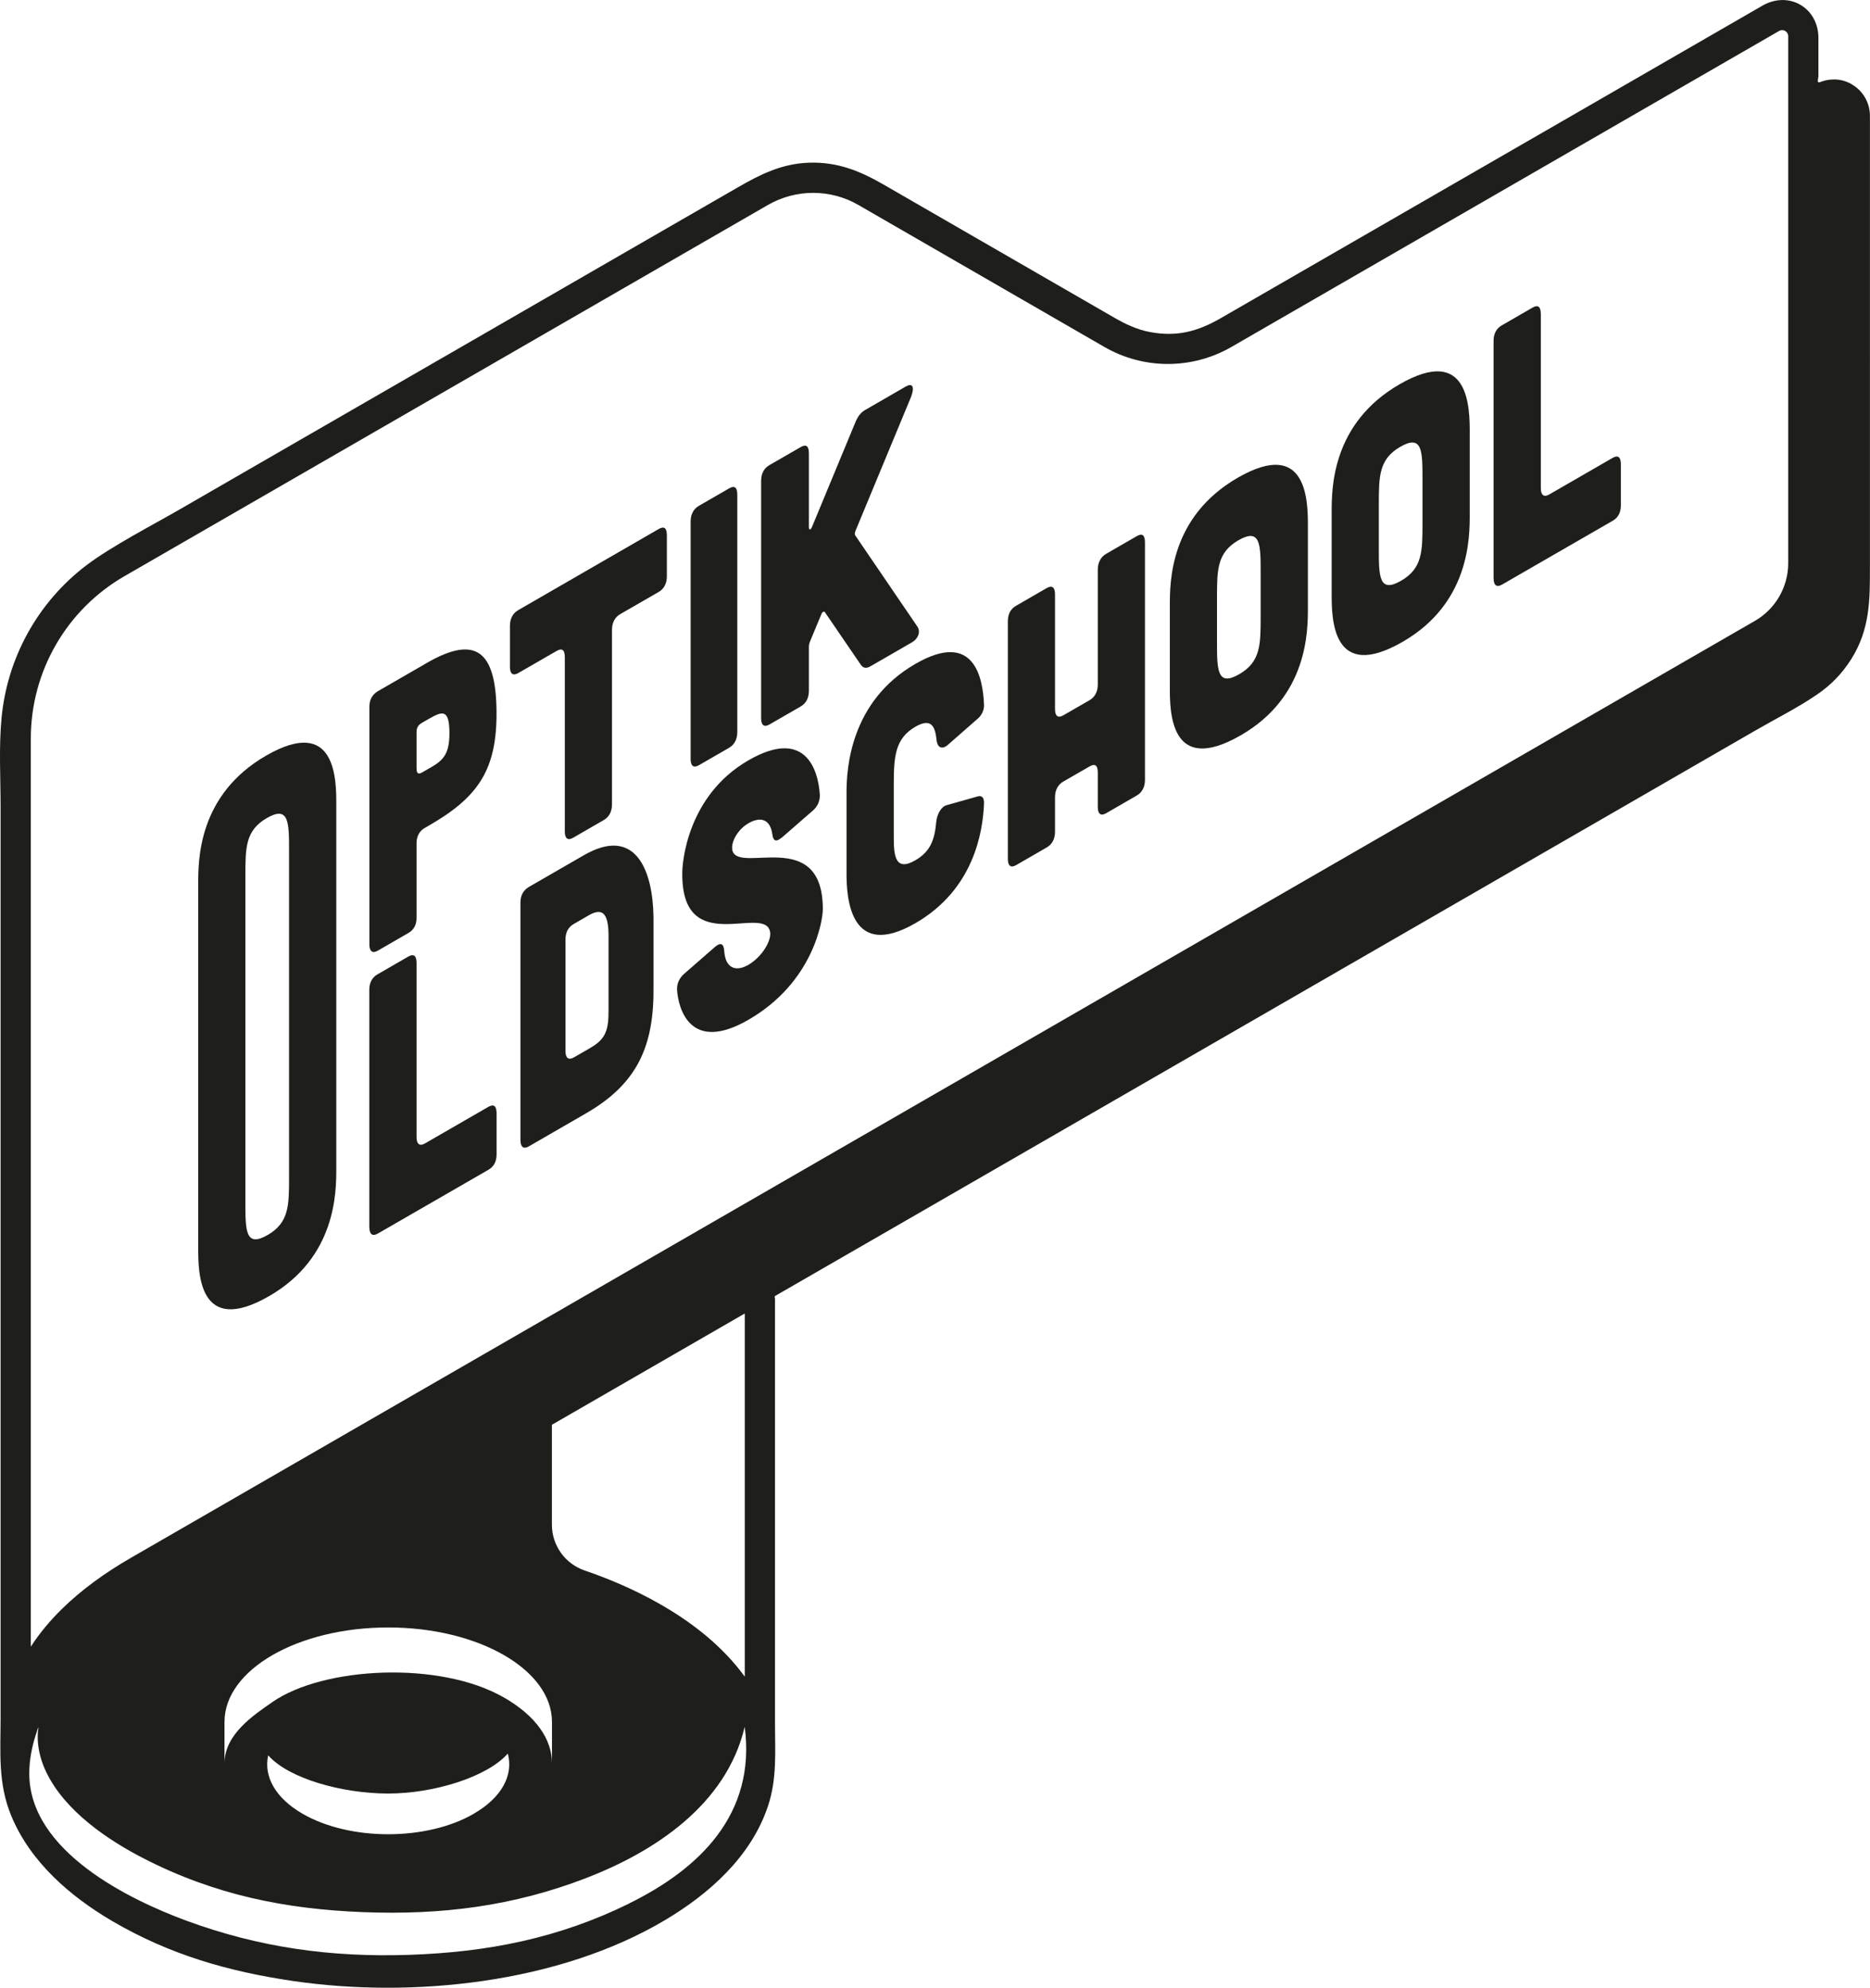
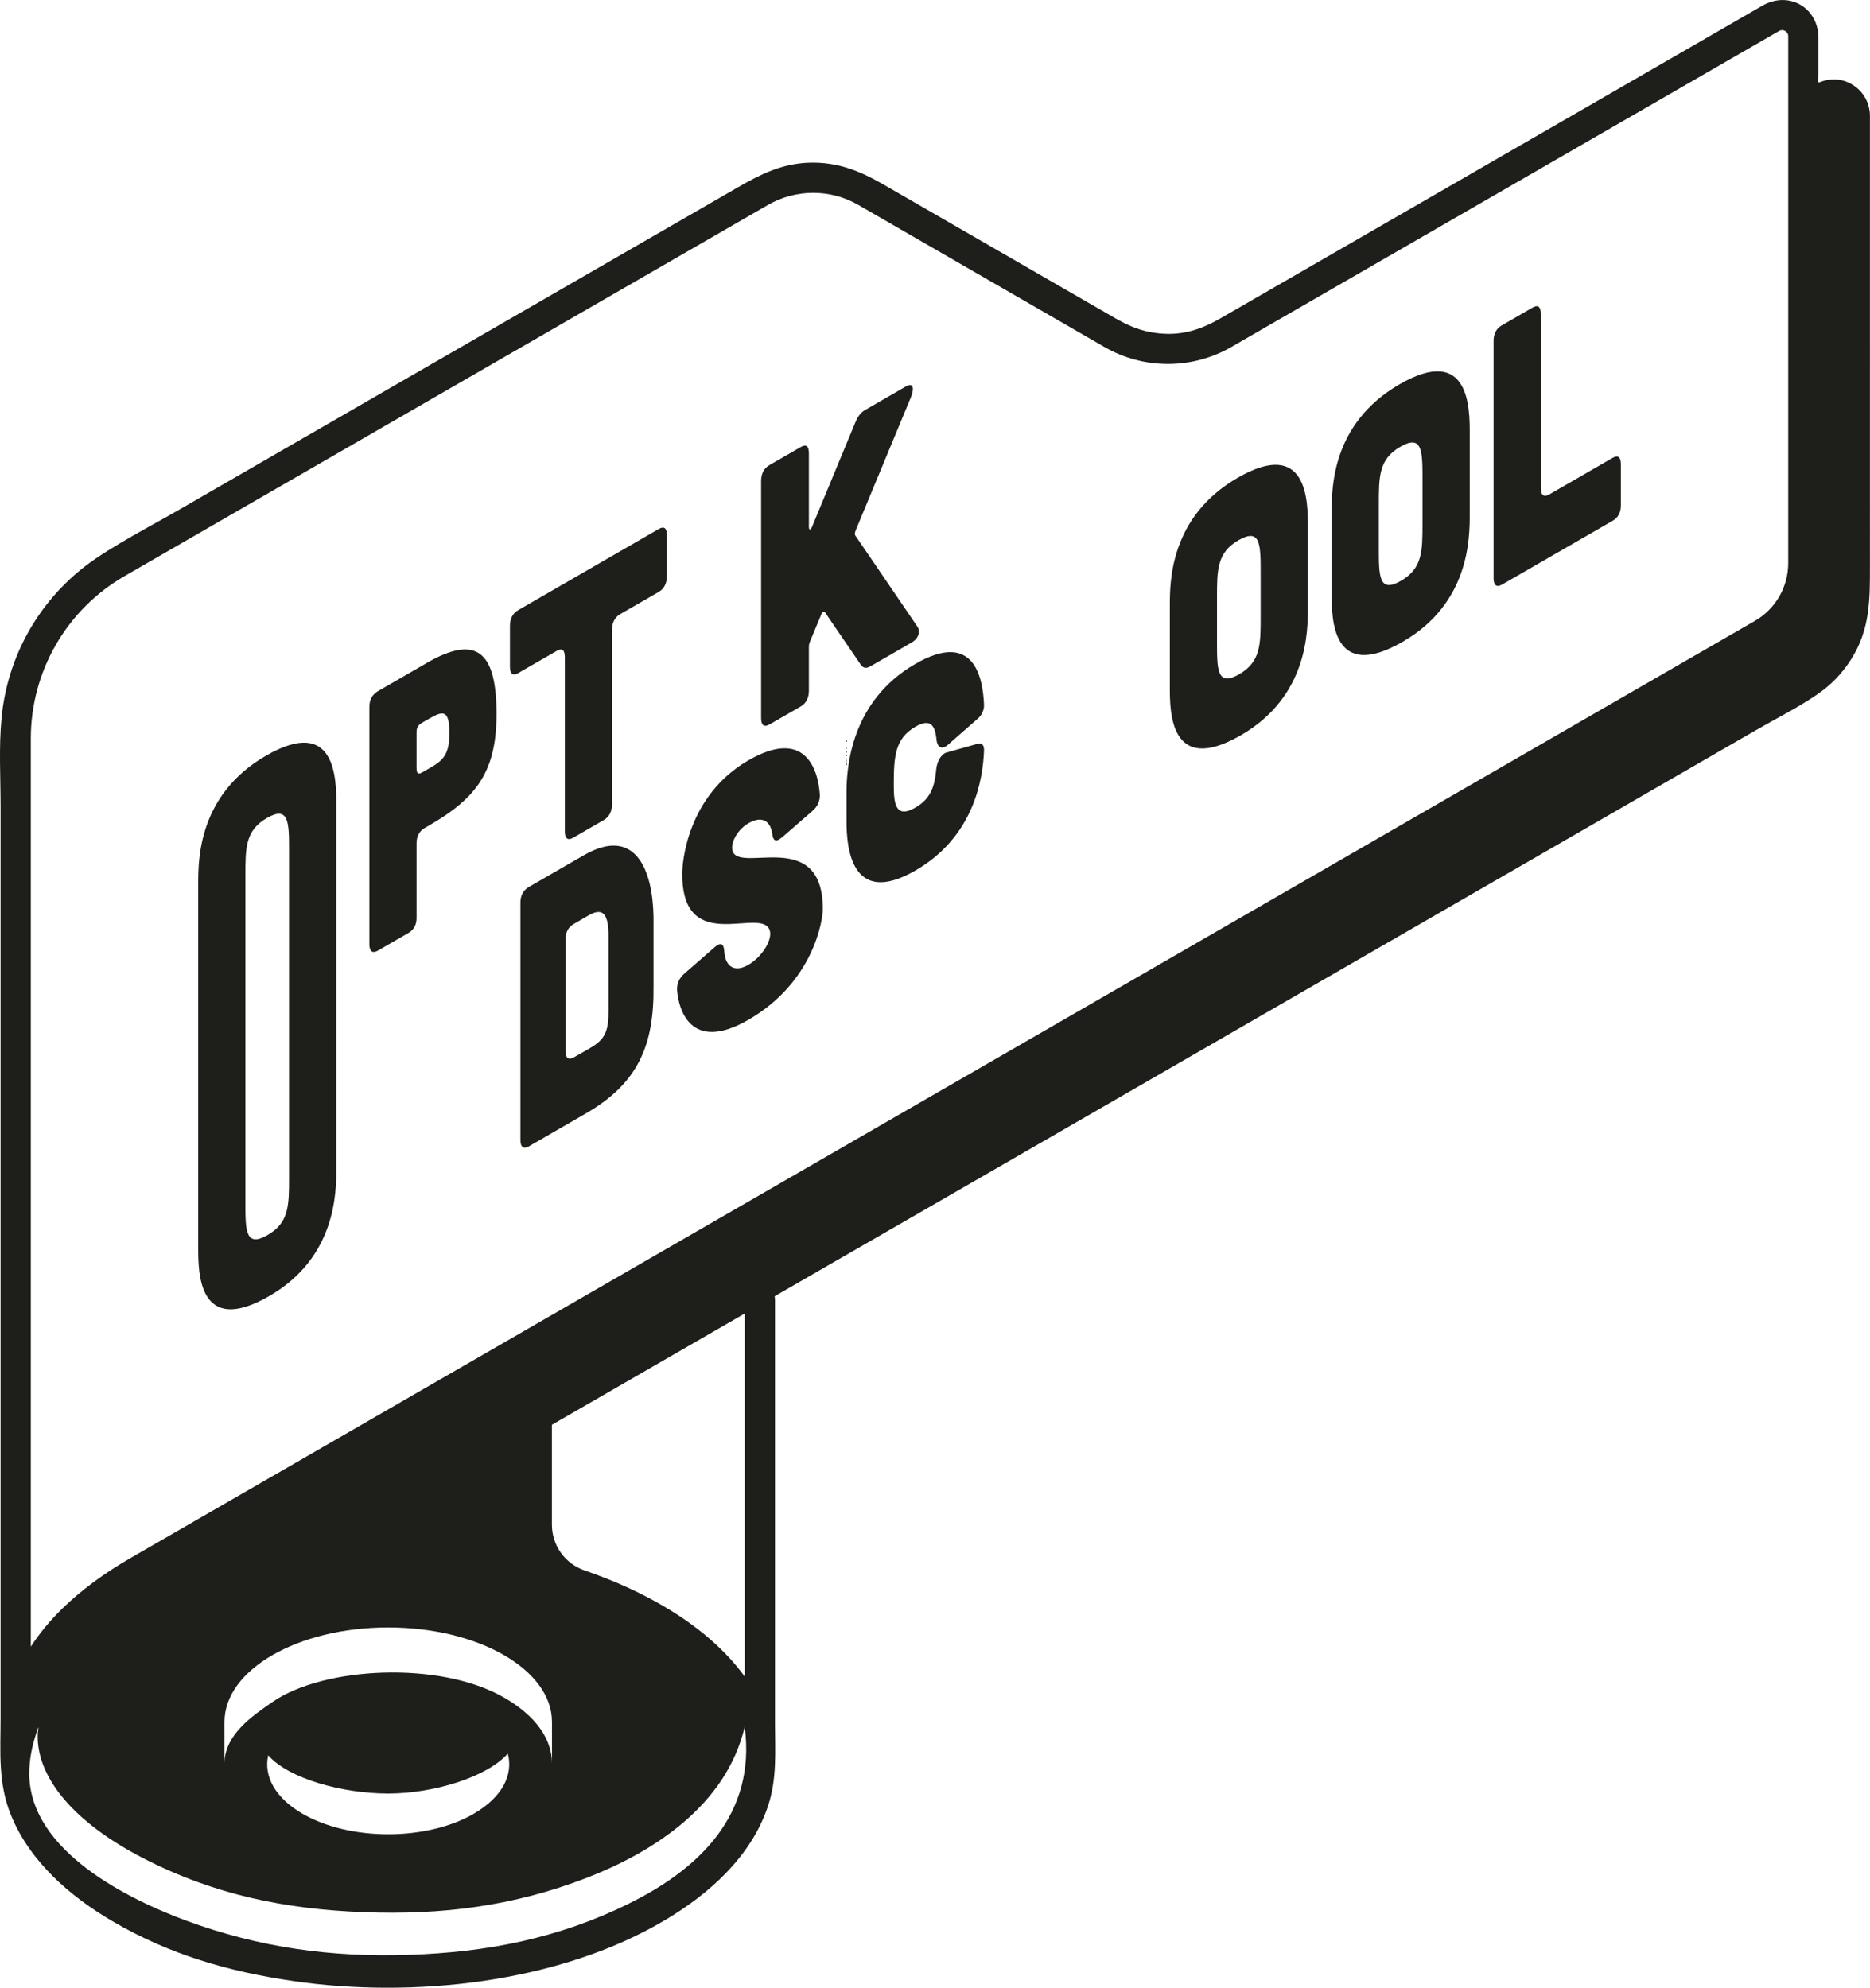
<svg xmlns="http://www.w3.org/2000/svg" id="Ebene_1" data-name="Ebene 1" viewBox="0 0 254.9 270.97">
  <defs>
    <style>      .cls-1 {        fill: #1e1e1b;        stroke-width: 0px;      }    </style>
  </defs>
  <path class="cls-1" d="m116.62,73.05c2.72,4,5.67,8.31,8.39,12.31.52.7.19,1.69-.71,2.21-1.87,1.08-3.74,2.16-5.63,3.25-.6.35-1,.28-1.35-.22-1.62-2.37-3.24-4.74-4.86-7.12-.15-.21-.38-.08-.52.3l-1.53,3.68c-.11.26-.15.49-.15.73v5.98c0,.95-.37,1.71-1.12,2.14-1.42.82-2.84,1.64-4.27,2.46-.71.41-1.12.1-1.12-.85v-32.37c0-1,.41-1.73,1.12-2.14,1.42-.82,2.84-1.64,4.27-2.46.75-.43,1.12-.15,1.12.85v10.03c0,.5.26.45.45-.06,1.96-4.72,3.92-9.44,5.87-14.16.34-.84.75-1.38,1.35-1.72,1.85-1.07,3.69-2.13,5.54-3.2.94-.54,1.23.08.71,1.43-2.52,6.08-5.04,12.15-7.56,18.23-.11.31-.15.54,0,.7Z" />
-   <path class="cls-1" d="m99.38,66.58c.75-.43,1.12-.15,1.12.85v32.37c0,.95-.37,1.71-1.12,2.14-1.37.79-2.74,1.58-4.12,2.38-.71.41-1.12.1-1.12-.85,0-11.08,0-21.72,0-32.37,0-1,.41-1.73,1.12-2.14,1.37-.79,2.74-1.58,4.12-2.38Z" />
  <path class="cls-1" d="m76.99,89.59c0-1-.37-1.28-1.12-.85-1.75,1.01-3.49,2.02-5.24,3.02-.71.41-1.12.1-1.12-.85v-5.59c0-1,.41-1.73,1.12-2.14,6.38-3.69,12.77-7.37,19.15-11.06.75-.43,1.12-.15,1.12.85v5.59c0,.95-.37,1.71-1.12,2.14l-5.24,3.02c-.71.41-1.12,1.15-1.12,2.14v23.79c0,.95-.37,1.71-1.12,2.14-1.4.81-2.79,1.61-4.19,2.42-.71.41-1.12.1-1.12-.85v-23.79Z" />
  <path class="cls-1" d="m252.31,11.43c-.83-.45-1.64-.64-2.59-.59-.45.02-.88.1-1.31.24-.1.03-.2.07-.31.11-.53.21-.23-.52-.23-.82v-5.18c0-4.16-4.05-6.49-7.65-4.41-8.2,4.73-16.4,9.46-24.6,14.2-16.4,9.46-32.8,18.93-49.21,28.39-3.13,1.81-5.98,2.58-9.63,1.9-1.84-.34-3.42-1.11-5.01-2.03-3.48-2.01-6.97-4.02-10.45-6.03-6.97-4.02-13.94-8.04-20.9-12.06-3.23-1.86-6.28-3.1-10.16-2.97-3.72.13-6.63,1.6-9.7,3.37-3.78,2.18-7.56,4.36-11.34,6.54-7.56,4.36-15.12,8.72-22.68,13.09-9.35,5.4-18.71,10.79-28.06,16.19-4.68,2.7-9.35,5.4-14.03,8.1-3.6,2.08-9.32,5.04-12.67,7.59C5.17,82.08.98,89.64.21,97.9c-.38,4.03-.13,8.04-.13,12.06v124.28c0,4.5-.39,8.83,1.44,13.26,2.62,6.38,8.13,11.07,13.77,14.38,7.81,4.58,15.85,6.89,24.69,8.18,16.16,2.36,36.14.35,50.71-8.33,5.9-3.51,11.69-8.58,14-15.54,1.24-3.73.95-7.39.95-11.14v-58c0-.14-.14-.29.05-.4.87-.5,1.73-1,2.6-1.5,1.73-1,3.47-2,5.2-3,3.47-2,6.94-4,10.41-6,32.37-18.68,64.75-37.36,97.12-56.03,6.11-3.53,12.22-7.05,18.33-10.58,2.81-1.62,5.71-3.06,8.39-4.9,1.88-1.29,3.35-2.82,4.58-4.75,2.62-4.12,2.57-8.23,2.57-12.72V15.78c0-1.82-1-3.49-2.59-4.35Zm-166.56,248.07c-9.67,4.75-19.33,6.63-29.96,6.99-10.62.36-20.43-.98-30.45-4.68-7.51-2.78-21.31-9.36-21.35-20,0-1.9.35-3.66.93-5.45.08-.26.17-.52.26-.78.13-.37,0,.39-.02.58-.04.62-.02,1.23.06,1.84.16,1.26.53,2.41,1.07,3.55,2.56,5.37,8.48,9.33,13.36,11.83,9.62,4.93,19.23,6.88,29.88,7.29,10.63.41,20.43-.8,30.45-4.68,9.09-3.52,19.01-9.87,21.53-20.59,1.58,11.95-6.21,19.39-15.77,24.09Zm-17.06-28.09c-8.72-5.03-24.59-4.22-31.56.62-2.6,1.81-6.53,4.4-6.53,8.37,0-1.89,0-3.78,0-5.66,0-7.12,9.99-12.88,22.32-12.88s22.32,5.77,22.32,12.88v5.66c0-3.3-2.17-6.47-6.54-8.99Zm-4.11,15.85c-6.44,3.72-16.89,3.72-23.33,0-3.76-2.17-5.33-5.14-4.69-7.97h0c2.81,3.2,10.15,5.21,16.36,5.21s13.49-2.25,16.3-5.45h0c.78,2.9-.77,5.97-4.64,8.2Zm10.65-39.42v-13.61c8.76-5.06,17.53-10.11,26.29-15.17v49.51c-5.17-7.13-13.93-11.78-21.83-14.48-2.67-.91-4.46-3.42-4.46-6.24ZM243.75,76.78c0,3.24-1.73,6.24-4.54,7.86-73.77,42.57-147.55,85.13-221.32,127.7-3.72,2.14-6.85,4.46-9.4,6.95-1.69,1.65-3.12,3.38-4.29,5.19v-123.81c0-9.14,4.87-17.58,12.79-22.14,29.22-16.86,58.45-33.72,87.67-50.58,3.83-2.21,8.54-2.21,12.36,0,11.17,6.45,22.35,12.9,33.52,19.35,5.36,3.09,11.95,3.09,17.31,0,24.89-14.36,49.77-28.72,74.66-43.08.55-.32,1.24.08,1.24.71v71.86Z" />
  <path class="cls-1" d="m203.59,78.86c0-10.64,0-21.28,0-32.37-.01-.99.39-1.72,1.11-2.13,1.4-.81,2.79-1.61,4.19-2.42.75-.43,1.13-.15,1.14.84,0,8.23,0,16.01,0,23.79.01.94.43,1.25,1.14.84,2.88-1.66,5.75-3.32,8.63-4.98.75-.43,1.13-.15,1.14.84v5.59c.01.99-.36,1.7-1.11,2.13-5.03,2.9-10.07,5.81-15.1,8.71-.71.41-1.13.1-1.14-.84Z" />
  <path class="cls-1" d="m200.34,59.01c0-3.27,0-12.14-9.57-6.62-9.25,5.34-9.25,14.19-9.25,17.45,0,.99,0,1.95,0,2.89,0,2.25,0,4.58,0,8.23,0,3.27,0,12.12,9.68,6.53,9.14-5.27,9.14-14.19,9.14-17.39,0-3.64,0-5.97,0-8.23,0-1.4,0-2.4,0-2.88Zm-6.44,12.31c0,3.81,0,6.16-2.92,7.85-3.03,1.75-3.03-.62-3.03-4.44v-5.97c0-3.81,0-6.16,2.92-7.85,3.03-1.75,3.03.62,3.03,4.44v5.97Z" />
  <path class="cls-1" d="m178.28,71.75c0-3.27,0-12.14-9.57-6.62-9.25,5.34-9.25,14.19-9.25,17.45,0,.99,0,1.95,0,2.89,0,2.25,0,4.58,0,8.23,0,3.27,0,12.12,9.68,6.53,9.14-5.27,9.14-14.19,9.14-17.39,0-3.64,0-5.97,0-8.23,0-1.4,0-2.4,0-2.88Zm-6.44,12.31c0,3.81,0,6.16-2.92,7.85-3.03,1.75-3.03-.62-3.03-4.44v-5.97c0-3.81,0-6.16,2.92-7.85,3.03-1.75,3.03.62,3.03,4.44v5.97Z" />
  <path class="cls-1" d="m106.5,114.22c-.75.63-1.12.4-1.23-.53-.26-1.89-1.5-2.48-3.25-1.46-1.46.84-2.36,2.51-2.21,3.57.52,3.59,12.35-3.34,12.35,8.14,0,1.5-1.27,9.96-10.14,15.08-7.86,4.54-9.54-1.38-9.73-4.06-.04-.88.3-1.62.97-2.21,1.41-1.23,2.82-2.46,4.23-3.69.75-.63,1.16-.42,1.23.58.15,2.31,1.53,2.91,3.29,1.89,1.83-1.06,3.18-3.28,2.96-4.5-.71-3.83-11.97,3.62-11.97-7.85-.04-1.47.64-10.69,9.02-15.53,7.71-4.45,9.5,1.2,9.73,4.66.04.88-.3,1.62-.97,2.21-1.42,1.24-2.84,2.47-4.26,3.71Z" />
  <g>
-     <path class="cls-1" d="m79.58,116.59s0,0,0,0c.14-.08.27-.16.41-.23l-.41.24Z" />
    <path class="cls-1" d="m79.58,116.59c-2.51,1.45-5.03,2.9-7.54,4.35-.75.48-1.12,1.19-1.1,2.18v32.32c.01.94.43,1.25,1.14.84,2.6-1.5,5.2-3,7.79-4.5,7.04-4.06,9.31-9.21,9.21-17.33v-9.46c-.1-6.38-2.46-12.46-9.5-8.4Zm3.36,21.45c.04,2.97-.86,3.89-2.65,4.92-.69.4-1.38.79-2.07,1.19-.71.41-1.13.1-1.14-.84v-15.21c-.01-.99.39-1.72,1.11-2.13.67-.39,1.35-.78,2.02-1.17,1.8-1.04,2.7-.47,2.74,2.6v10.63Z" />
  </g>
-   <path class="cls-1" d="m142.69,80.16c.71-.41,1.12-.1,1.12.85v15.66c0,.95.41,1.26,1.12.85,1.2-.69,2.39-1.38,3.59-2.07.75-.43,1.12-1.2,1.12-2.14v-15.66c0-.95.41-1.73,1.12-2.14,1.4-.81,2.79-1.61,4.19-2.42.75-.43,1.12-.15,1.12.85v32.37c0,.95-.37,1.71-1.12,2.14-1.4.81-2.79,1.61-4.19,2.42-.71.41-1.12.1-1.12-.85v-4.69c0-1-.37-1.28-1.12-.85-1.2.69-2.39,1.38-3.59,2.07-.71.41-1.12,1.15-1.12,2.14v4.69c0,.95-.37,1.71-1.12,2.14-1.4.81-2.79,1.61-4.19,2.42-.71.41-1.12.1-1.12-.85v-32.37c0-1,.37-1.71,1.12-2.14,1.4-.81,2.79-1.61,4.19-2.42Z" />
-   <path class="cls-1" d="m115.39,108.04c0-3.29.52-12.42,9.39-17.54,7.97-4.6,9.2,1.82,9.35,5.57.04.68-.3,1.42-.82,1.87-1.38,1.21-2.77,2.43-4.15,3.64-.79.65-1.38.3-1.5-.68-.19-2.09-.86-2.99-2.88-1.83-2.77,1.6-2.95,4.05-2.95,7.89v7.18c0,2.49.19,4.73,2.95,3.13,2.06-1.19,2.62-2.81,2.84-5.23.11-1.11.71-2.11,1.46-2.29,1.41-.4,2.82-.8,4.23-1.19.52-.15.86.2.82.97-.15,3.88-1.38,11.72-9.35,16.32-8.87,5.12-9.39-3.41-9.39-6.7v-11.12Z" />
+   <path class="cls-1" d="m115.39,108.04c0-3.29.52-12.42,9.39-17.54,7.97-4.6,9.2,1.82,9.35,5.57.04.68-.3,1.42-.82,1.87-1.38,1.21-2.77,2.43-4.15,3.64-.79.65-1.38.3-1.5-.68-.19-2.09-.86-2.99-2.88-1.83-2.77,1.6-2.95,4.05-2.95,7.89c0,2.49.19,4.73,2.95,3.13,2.06-1.19,2.62-2.81,2.84-5.23.11-1.11.71-2.11,1.46-2.29,1.41-.4,2.82-.8,4.23-1.19.52-.15.86.2.82.97-.15,3.88-1.38,11.72-9.35,16.32-8.87,5.12-9.39-3.41-9.39-6.7v-11.12Z" />
  <path class="cls-1" d="m58.19,90.37c-2.74,1.58-4,2.31-6.74,3.89-.75.48-1.12,1.19-1.1,2.18,0,10.62,0,21.25,0,32.32.01.94.43,1.25,1.14.84,1.4-.81,2.79-1.61,4.19-2.42.75-.43,1.12-1.14,1.1-2.13v-10.04c-.01-.99.39-1.72,1.1-2.13.2-.11.4-.23.59-.34,6.66-3.84,9.31-7.55,9.21-15.68-.1-8.12-2.84-10.33-9.5-6.49Zm.41,14.32c-.23.13-.45.26-.68.39-.13.07-.25.15-.38.22-.71.41-.75-.12-.76-.62v-4.66c-.01-.55.02-1.07.73-1.48.34-.19.67-.39,1.01-.58,1.8-1.04,2.7-1.26,2.74,1.81.04,3.07-.86,3.89-2.65,4.92Z" />
-   <path class="cls-1" d="m50.34,167.33c0-10.64,0-21.28,0-32.37-.01-.99.39-1.72,1.11-2.13,1.4-.81,2.79-1.61,4.19-2.42.75-.43,1.13-.15,1.14.84v23.79c.01.94.43,1.25,1.14.84,2.88-1.66,5.75-3.32,8.63-4.98.75-.43,1.13-.15,1.14.84v5.59c.01.99-.36,1.7-1.1,2.13-5.03,2.9-10.07,5.81-15.1,8.71-.71.41-1.13.1-1.14-.84Z" />
  <path class="cls-1" d="m45.84,109.63c0-3.27,0-12.14-9.57-6.62-9.25,5.34-9.25,14.19-9.25,17.45,0,.99,0,1.95,0,2.89,0,15.6,0,31.2,0,46.8,0,3.27,0,12.12,9.68,6.53,9.14-5.27,9.14-14.19,9.14-17.39,0-15.6,0-31.2,0-46.8,0-1.4,0-2.4,0-2.88Zm-6.44,50.88c0,3.81,0,6.16-2.92,7.85-3.03,1.75-3.03-.62-3.03-4.44v-44.55c0-3.81,0-6.16,2.92-7.85,3.03-1.75,3.03.62,3.03,4.44v44.55Z" />
</svg>